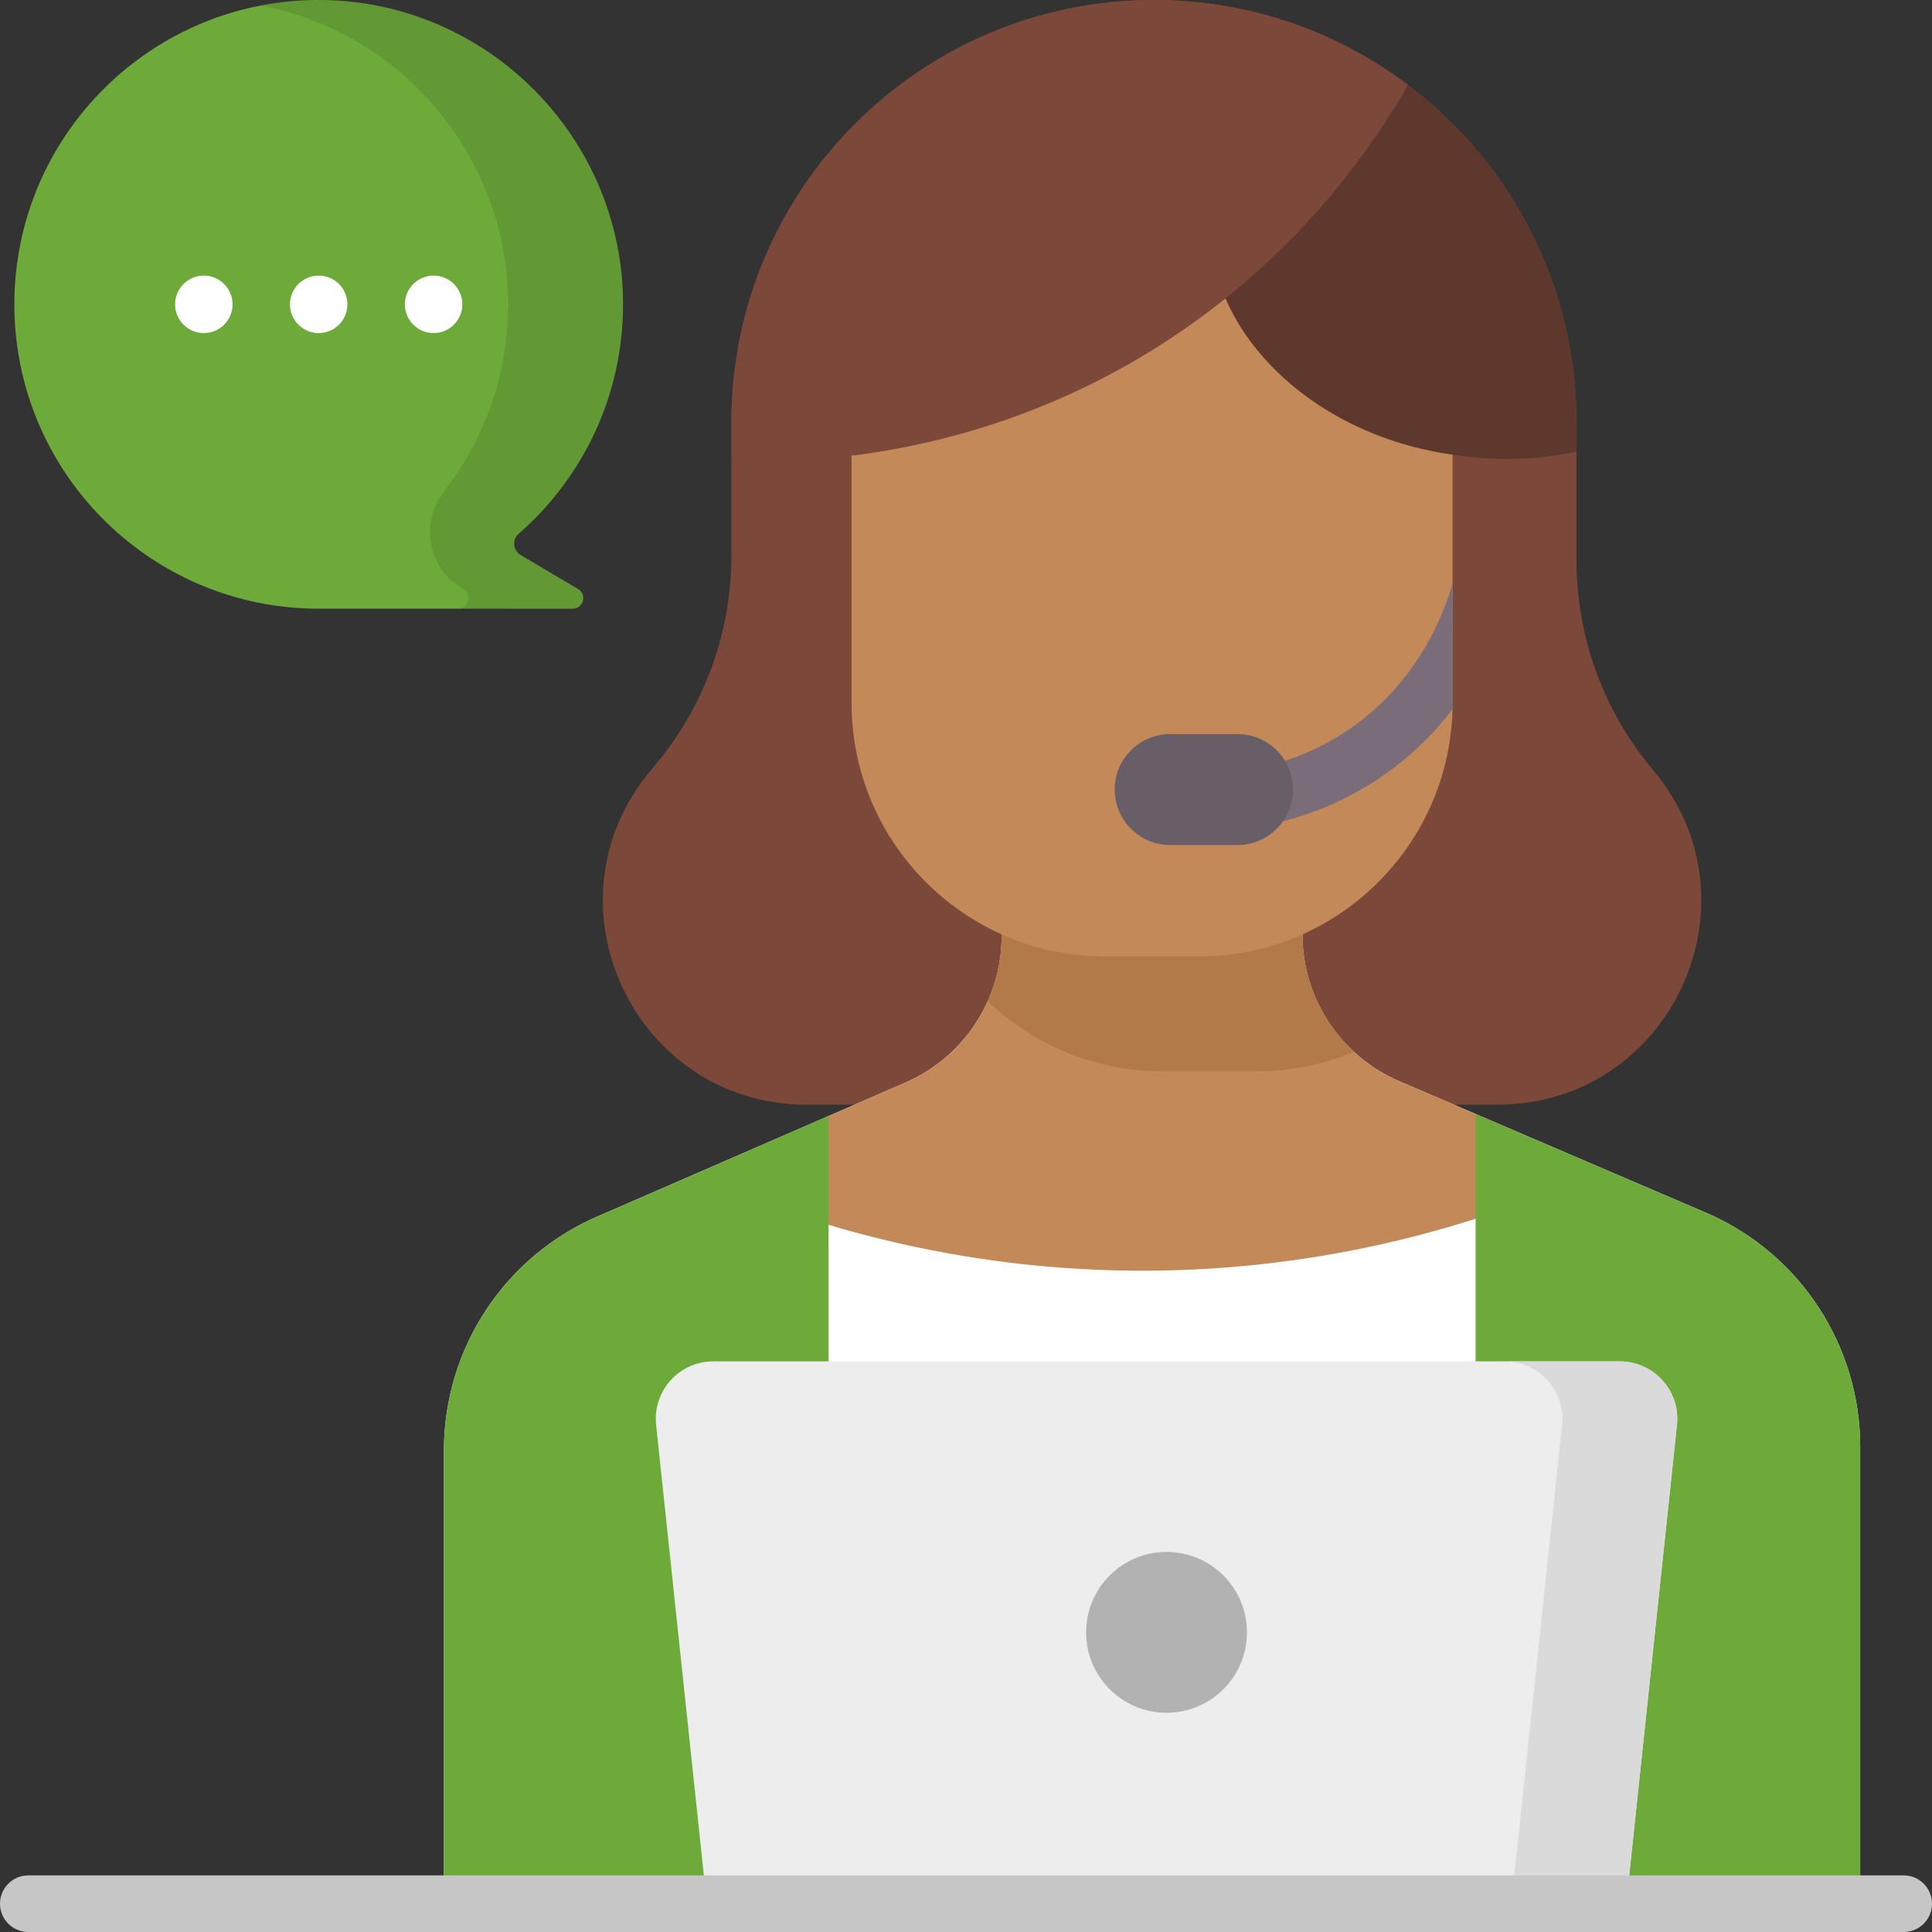
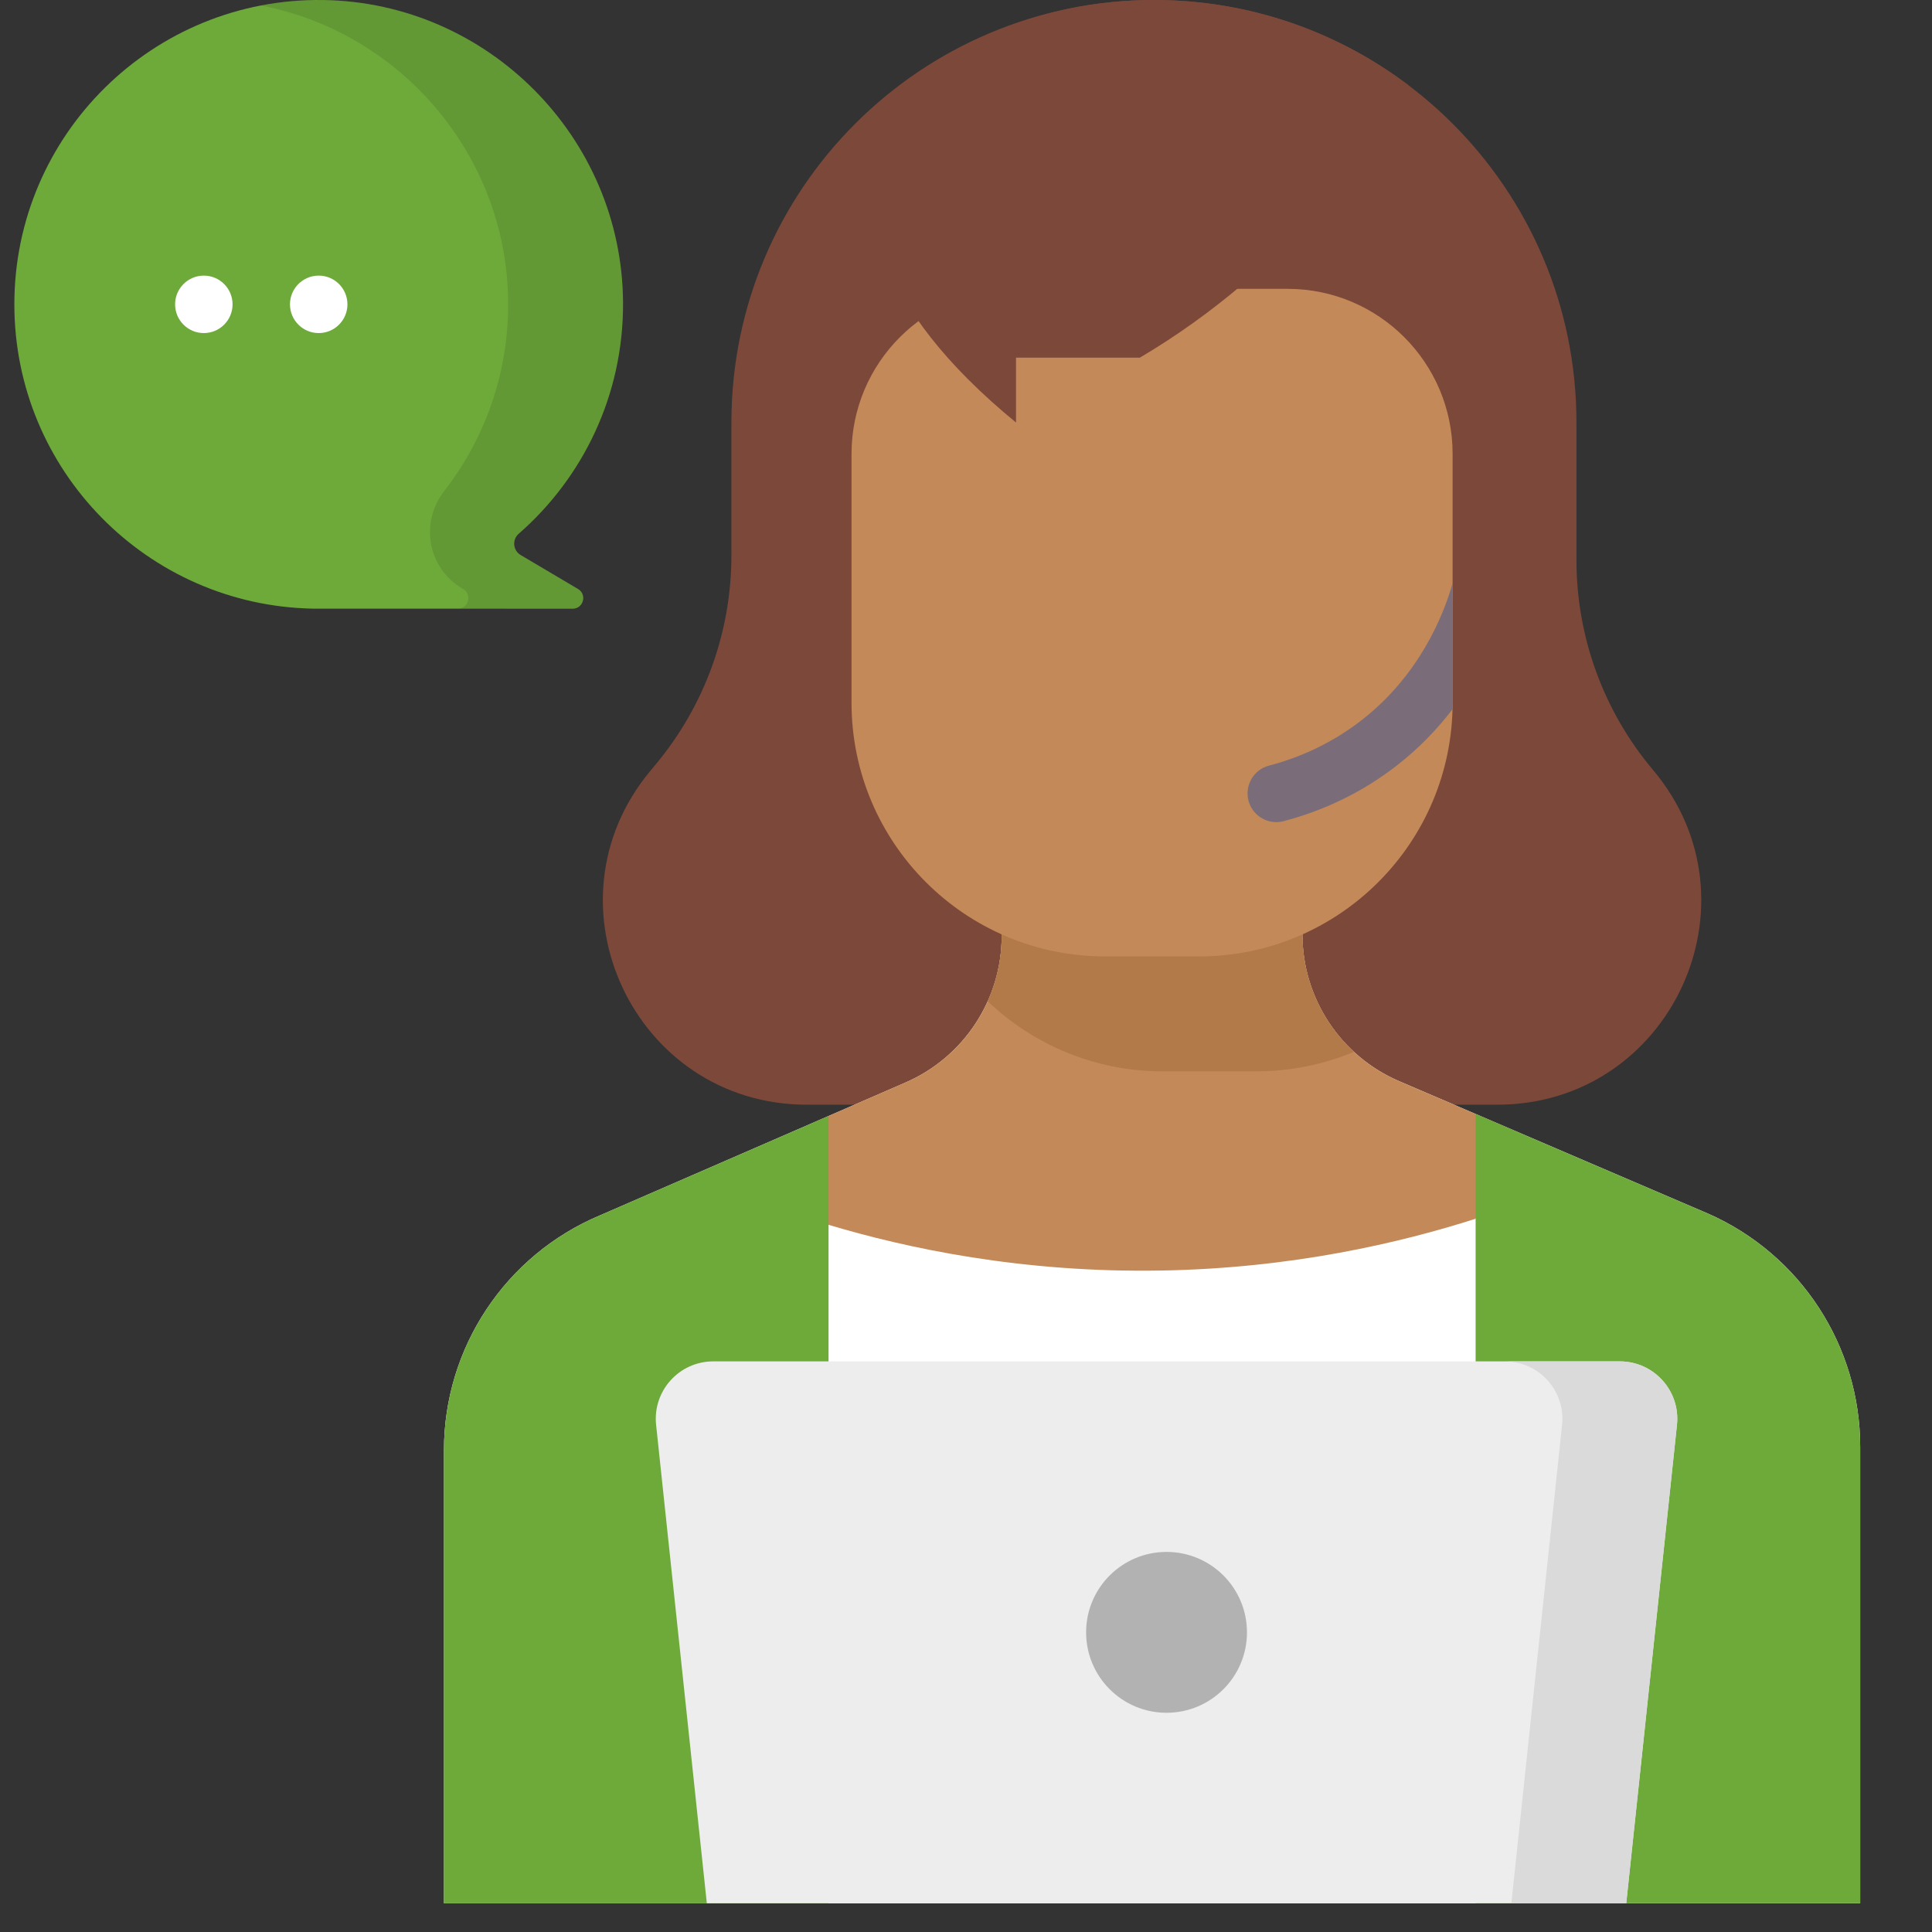
<svg xmlns="http://www.w3.org/2000/svg" version="1.1" id="Ebene_1" x="0px" y="0px" viewBox="0 0 100 100" style="enable-background:new 0 0 100 100;" xml:space="preserve">
  <rect x="0" y="0" width="100" height="100" fill="#333333" stroke="none" />
  <style type="text/css"> .st0{fill:#6EAA3A;} .st1{opacity:0.1;} .st2{fill:#7C483A;} .st3{fill:#FFFFFF;} .st4{fill:#C48958;} .st5{fill:#B27A49;} .st6{fill:#7A6D79;} .st7{fill:#685E68;} .st8{fill:#5E372D;} .st9{fill:#EDEDED;} .st10{fill:#DADADA;} .st11{fill:#C6C6C6;} .st12{fill:#B2B2B2;} </style>
  <g>
    <g>
      <g>
        <path class="st0" d="M0.743,15.753c0-8.777,7.179-15.878,15.985-15.751c8.53,0.123,15.466,7.118,15.52,15.649 c0.03,4.778-2.067,9.065-5.399,11.974c-0.352,0.307-0.301,0.867,0.101,1.105l2.968,1.756c0.48,0.284,0.279,1.02-0.279,1.02 l-13.441-0.003C7.636,31.343,0.743,24.353,0.743,15.753L0.743,15.753z" />
      </g>
    </g>
    <path class="st1" d="M29.918,30.486l-2.968-1.756c-0.4-0.236-0.455-0.796-0.105-1.101c3.371-2.939,5.479-7.289,5.402-12.13 c-0.132-8.374-6.91-15.247-15.281-15.491c-1.187-0.035-2.346,0.062-3.462,0.277c7.236,1.387,12.75,7.765,12.798,15.367 c0.023,3.681-1.217,7.072-3.312,9.765c-1.265,1.626-0.854,3.984,0.919,5.033l0.062,0.037c0.475,0.281,0.282,1.002-0.262,1.018 l5.929,0.001C30.196,31.505,30.398,30.769,29.918,30.486L29.918,30.486z" />
    <g>
      <g>
        <path class="st2" d="M77.498,57.179H41.763c-8.925,0-13.81-10.402-8.109-17.27l0.317-0.382c2.511-3.026,3.886-6.834,3.886-10.766 V21.87C37.857,9.791,47.648,0,59.727,0s21.87,9.791,21.87,21.87v7.124c0,3.973,1.404,7.819,3.963,10.858 C91.331,46.706,86.459,57.179,77.498,57.179z" />
        <path class="st3" d="M96.283,74.889v23.625H22.979V75.066c0-5.309,3.182-10.1,8.072-12.158l11.834-5.145l3.984-1.732 c3.023-1.314,4.979-4.297,4.979-7.594v-1.529h15.564v1.451c0,3.311,1.975,6.305,5.02,7.609l16.006,6.861 C93.207,64.943,96.283,69.67,96.283,74.889L96.283,74.889z" />
        <path class="st4" d="M42.884,63.396c4.039,1.207,9.984,2.494,17.23,2.367c6.799-0.119,12.38-1.441,16.264-2.681l1.93-4.595 l-5.876-2.519c-3.044-1.305-5.018-4.298-5.018-7.61v-1.45H51.849v1.529c0,3.296-1.955,6.279-4.978,7.593L42.111,58.1 L42.884,63.396z" />
        <g>
          <path class="st0" d="M88.437,62.829L76.38,57.661l-0.002,0v40.852h19.906V74.889C96.283,69.671,93.207,64.943,88.437,62.829 L88.437,62.829z" />
          <path class="st0" d="M42.885,57.764v40.75H22.979V75.066c0-5.309,3.182-10.1,8.072-12.158L42.885,57.764z" />
        </g>
      </g>
      <g>
        <path class="st5" d="M65.026,55.452c1.791,0,3.497-0.36,5.052-1.008c-1.668-1.54-2.665-3.731-2.665-6.084v-1.45H51.848v1.529 c0,1.191-0.256,2.34-0.725,3.385c2.357,2.247,5.545,3.629,9.058,3.629L65.026,55.452L65.026,55.452z" />
        <path class="st4" d="M75.187,23.495v12.876c0,7.254-5.88,13.134-13.134,13.134h-4.844c-7.254,0-13.134-5.88-13.134-13.134V23.495 c0-4.719,3.825-8.545,8.545-8.545h14.023C71.362,14.95,75.187,18.776,75.187,23.495L75.187,23.495z" />
        <path class="st6" d="M75.187,30.194c-0.006,0.018-0.013,0.035-0.018,0.053c-0.475,1.64-1.721,4.737-4.732,7.059 c-1.402,1.081-3.002,1.863-4.754,2.322c-0.794,0.208-1.269,1.021-1.061,1.815c0.175,0.668,0.778,1.11,1.437,1.11 c0.125,0,0.252-0.016,0.378-0.049c2.139-0.561,4.095-1.518,5.815-2.844c1.187-0.916,2.148-1.927,2.926-2.944 c0.003-0.115,0.009-0.23,0.009-0.346L75.187,30.194L75.187,30.194z" />
-         <path class="st7" d="M64.053,43.738h-3.484c-1.586,0-2.871-1.286-2.871-2.871s1.286-2.871,2.871-2.871h3.484 c1.586,0,2.871,1.286,2.871,2.871C66.924,42.453,65.638,43.738,64.053,43.738z" />
        <g>
-           <path class="st8" d="M62.735,11.542c0.334-4.207,4.361-6.999,8.216-8.445c6.377,3.821,10.646,10.798,10.646,18.772v1.504 c-0.353,0.074-0.703,0.139-1.05,0.191c-2.124,0.317-3.932,0.18-5.168,0C67.417,22.503,62.332,16.623,62.735,11.542z" />
-           <path class="st2" d="M59.727,0c4.939,0,9.495,1.638,13.156,4.399c-1.826,3.178-6.02,9.461-13.884,14.113 c-5.838,3.453-11.343,4.614-14.732,5.052h-6.41V21.87C37.857,9.791,47.648,0,59.727,0z" />
+           <path class="st2" d="M59.727,0c4.939,0,9.495,1.638,13.156,4.399c-1.826,3.178-6.02,9.461-13.884,14.113 h-6.41V21.87C37.857,9.791,47.648,0,59.727,0z" />
        </g>
      </g>
    </g>
    <path class="st9" d="M84.174,98.513H36.585l-2.625-24.761c-0.186-1.756,1.191-3.287,2.957-3.287h46.925 c1.766,0,3.143,1.53,2.957,3.287L84.174,98.513z" />
    <path class="st10" d="M83.842,70.466h-5.946c1.766,0,3.143,1.53,2.957,3.287l-2.625,24.761h5.946l2.625-24.761 C86.985,71.996,85.608,70.466,83.842,70.466z" />
    <g>
-       <path class="st11" d="M98.535,100H1.465C0.656,100,0,99.344,0,98.535s0.656-1.465,1.465-1.465h97.07 c0.809,0,1.465,0.656,1.465,1.465S99.344,100,98.535,100z" />
-     </g>
+       </g>
    <circle class="st12" cx="60.38" cy="84.49" r="4.163" />
    <g>
      <circle class="st3" cx="10.55" cy="15.753" r="1.487" />
      <circle class="st3" cx="16.496" cy="15.753" r="1.487" />
-       <circle class="st3" cx="22.443" cy="15.753" r="1.487" />
    </g>
  </g>
</svg>